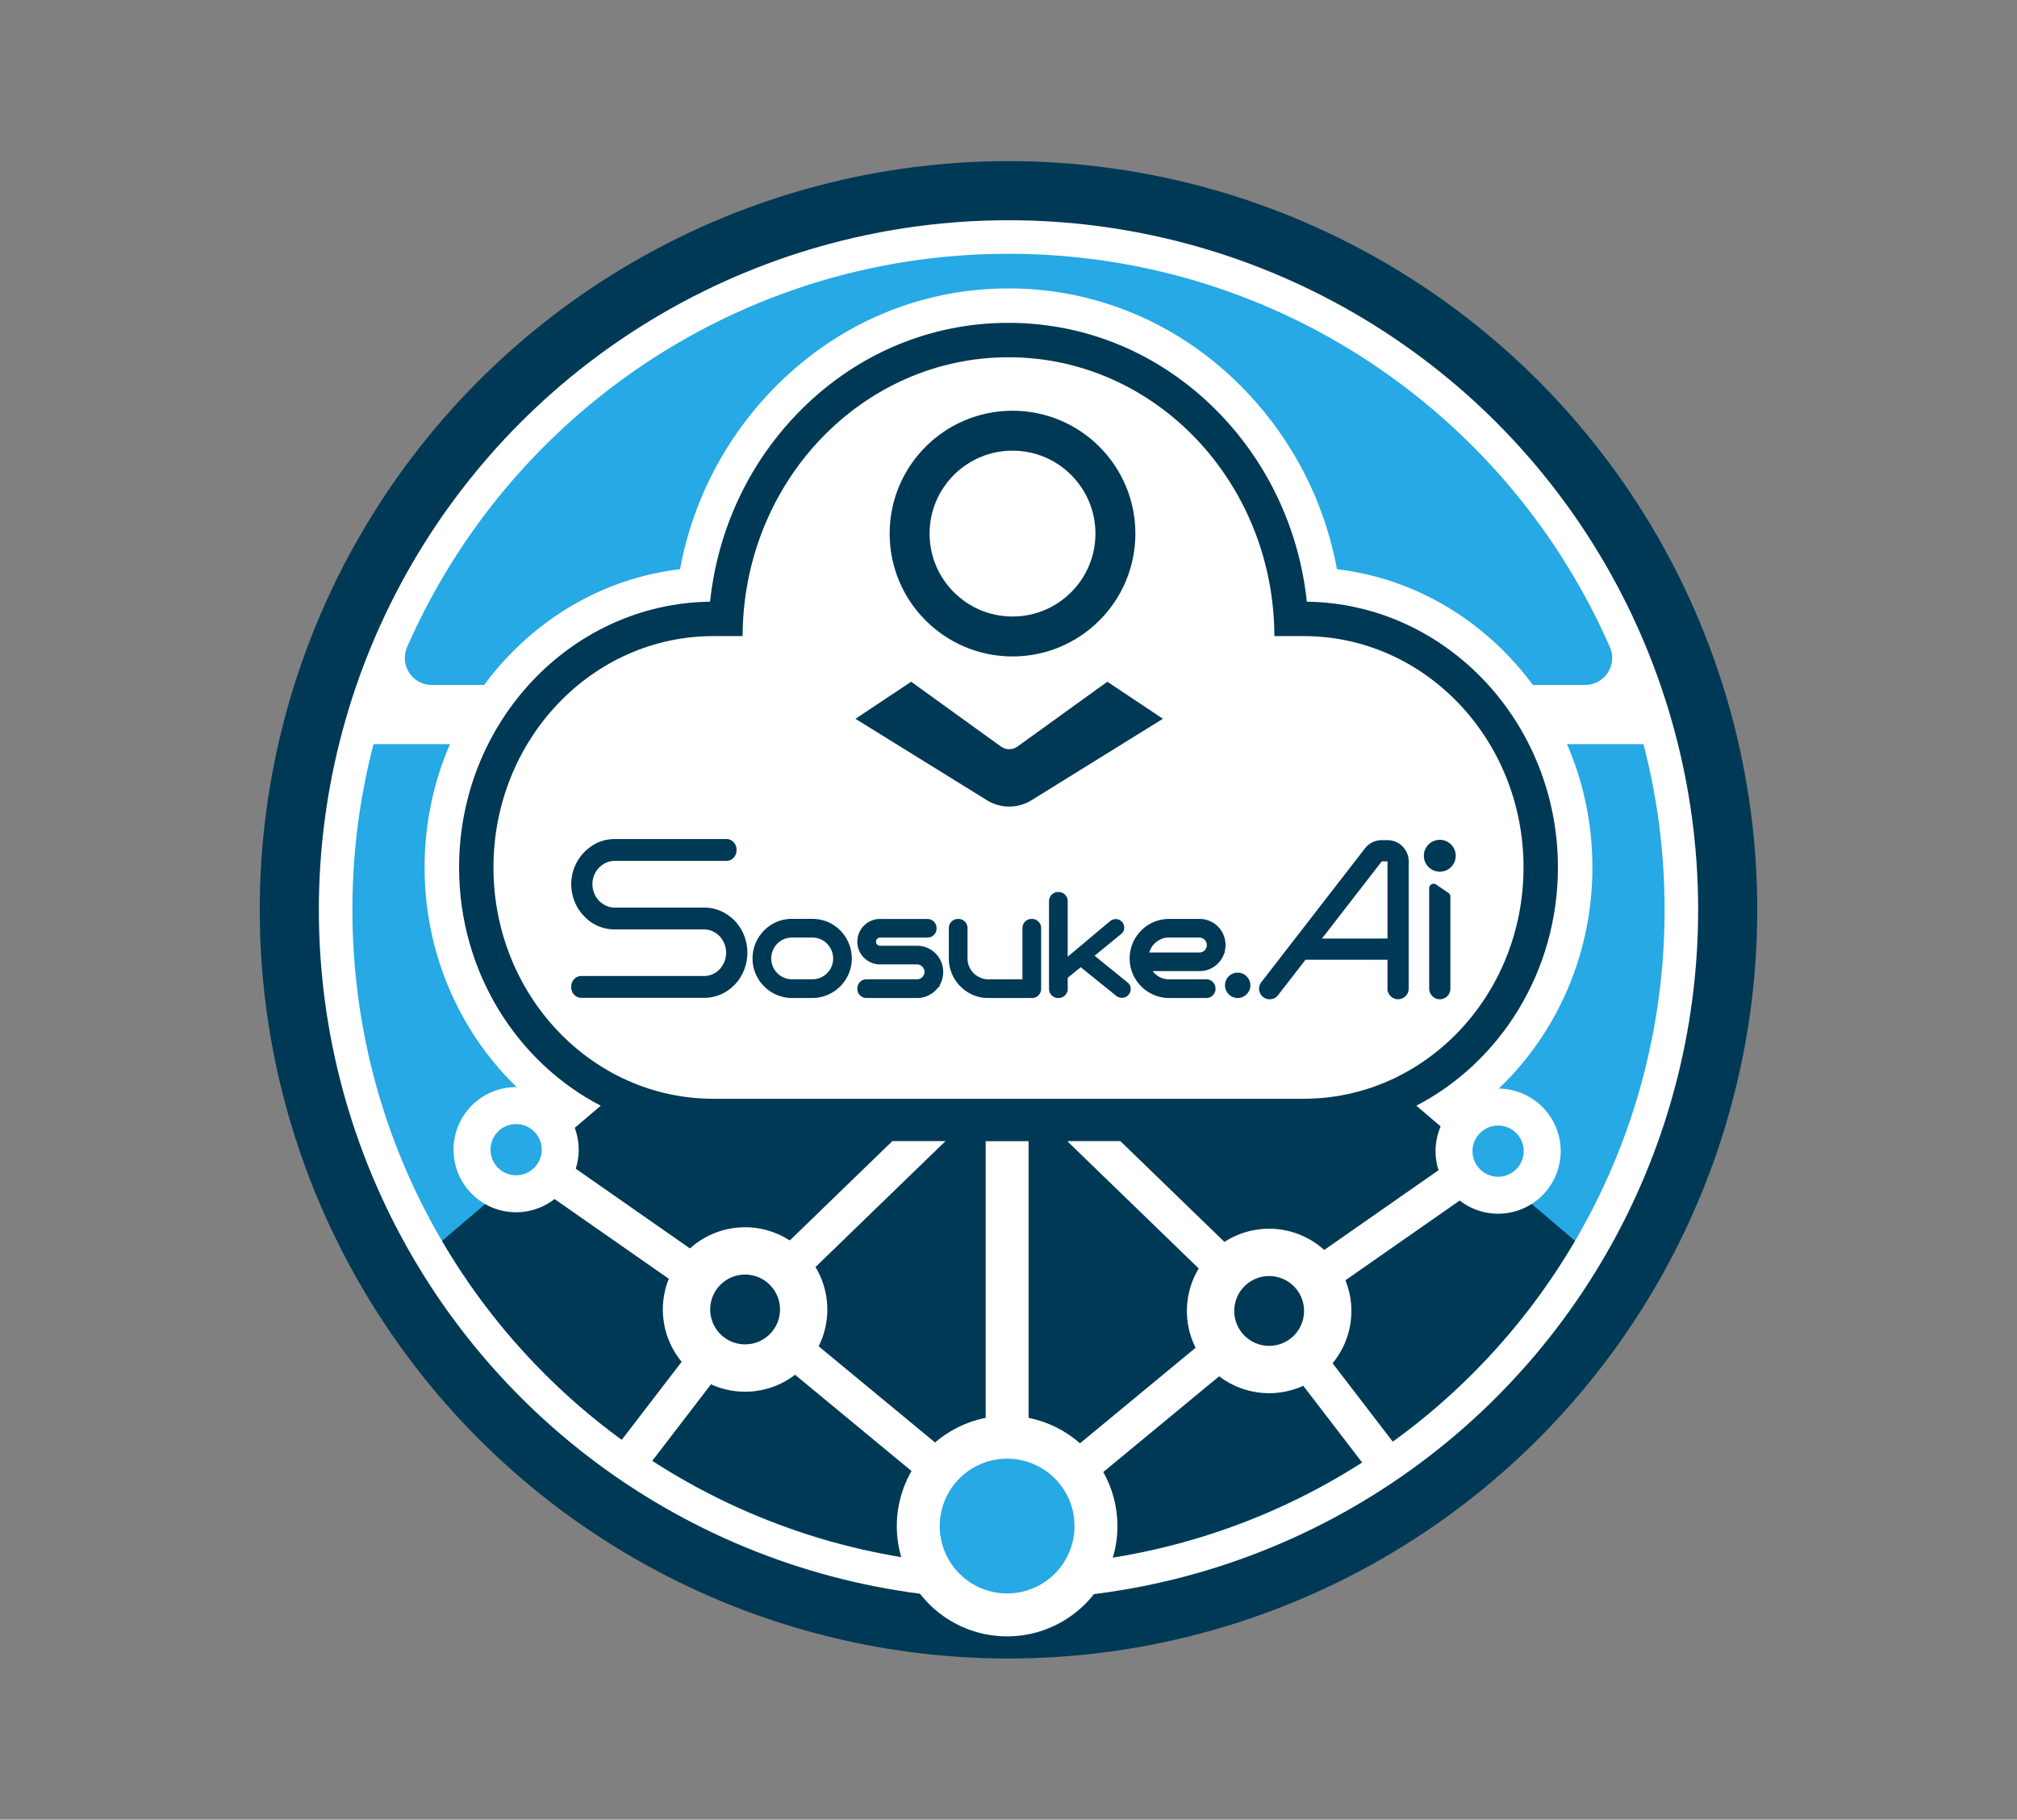
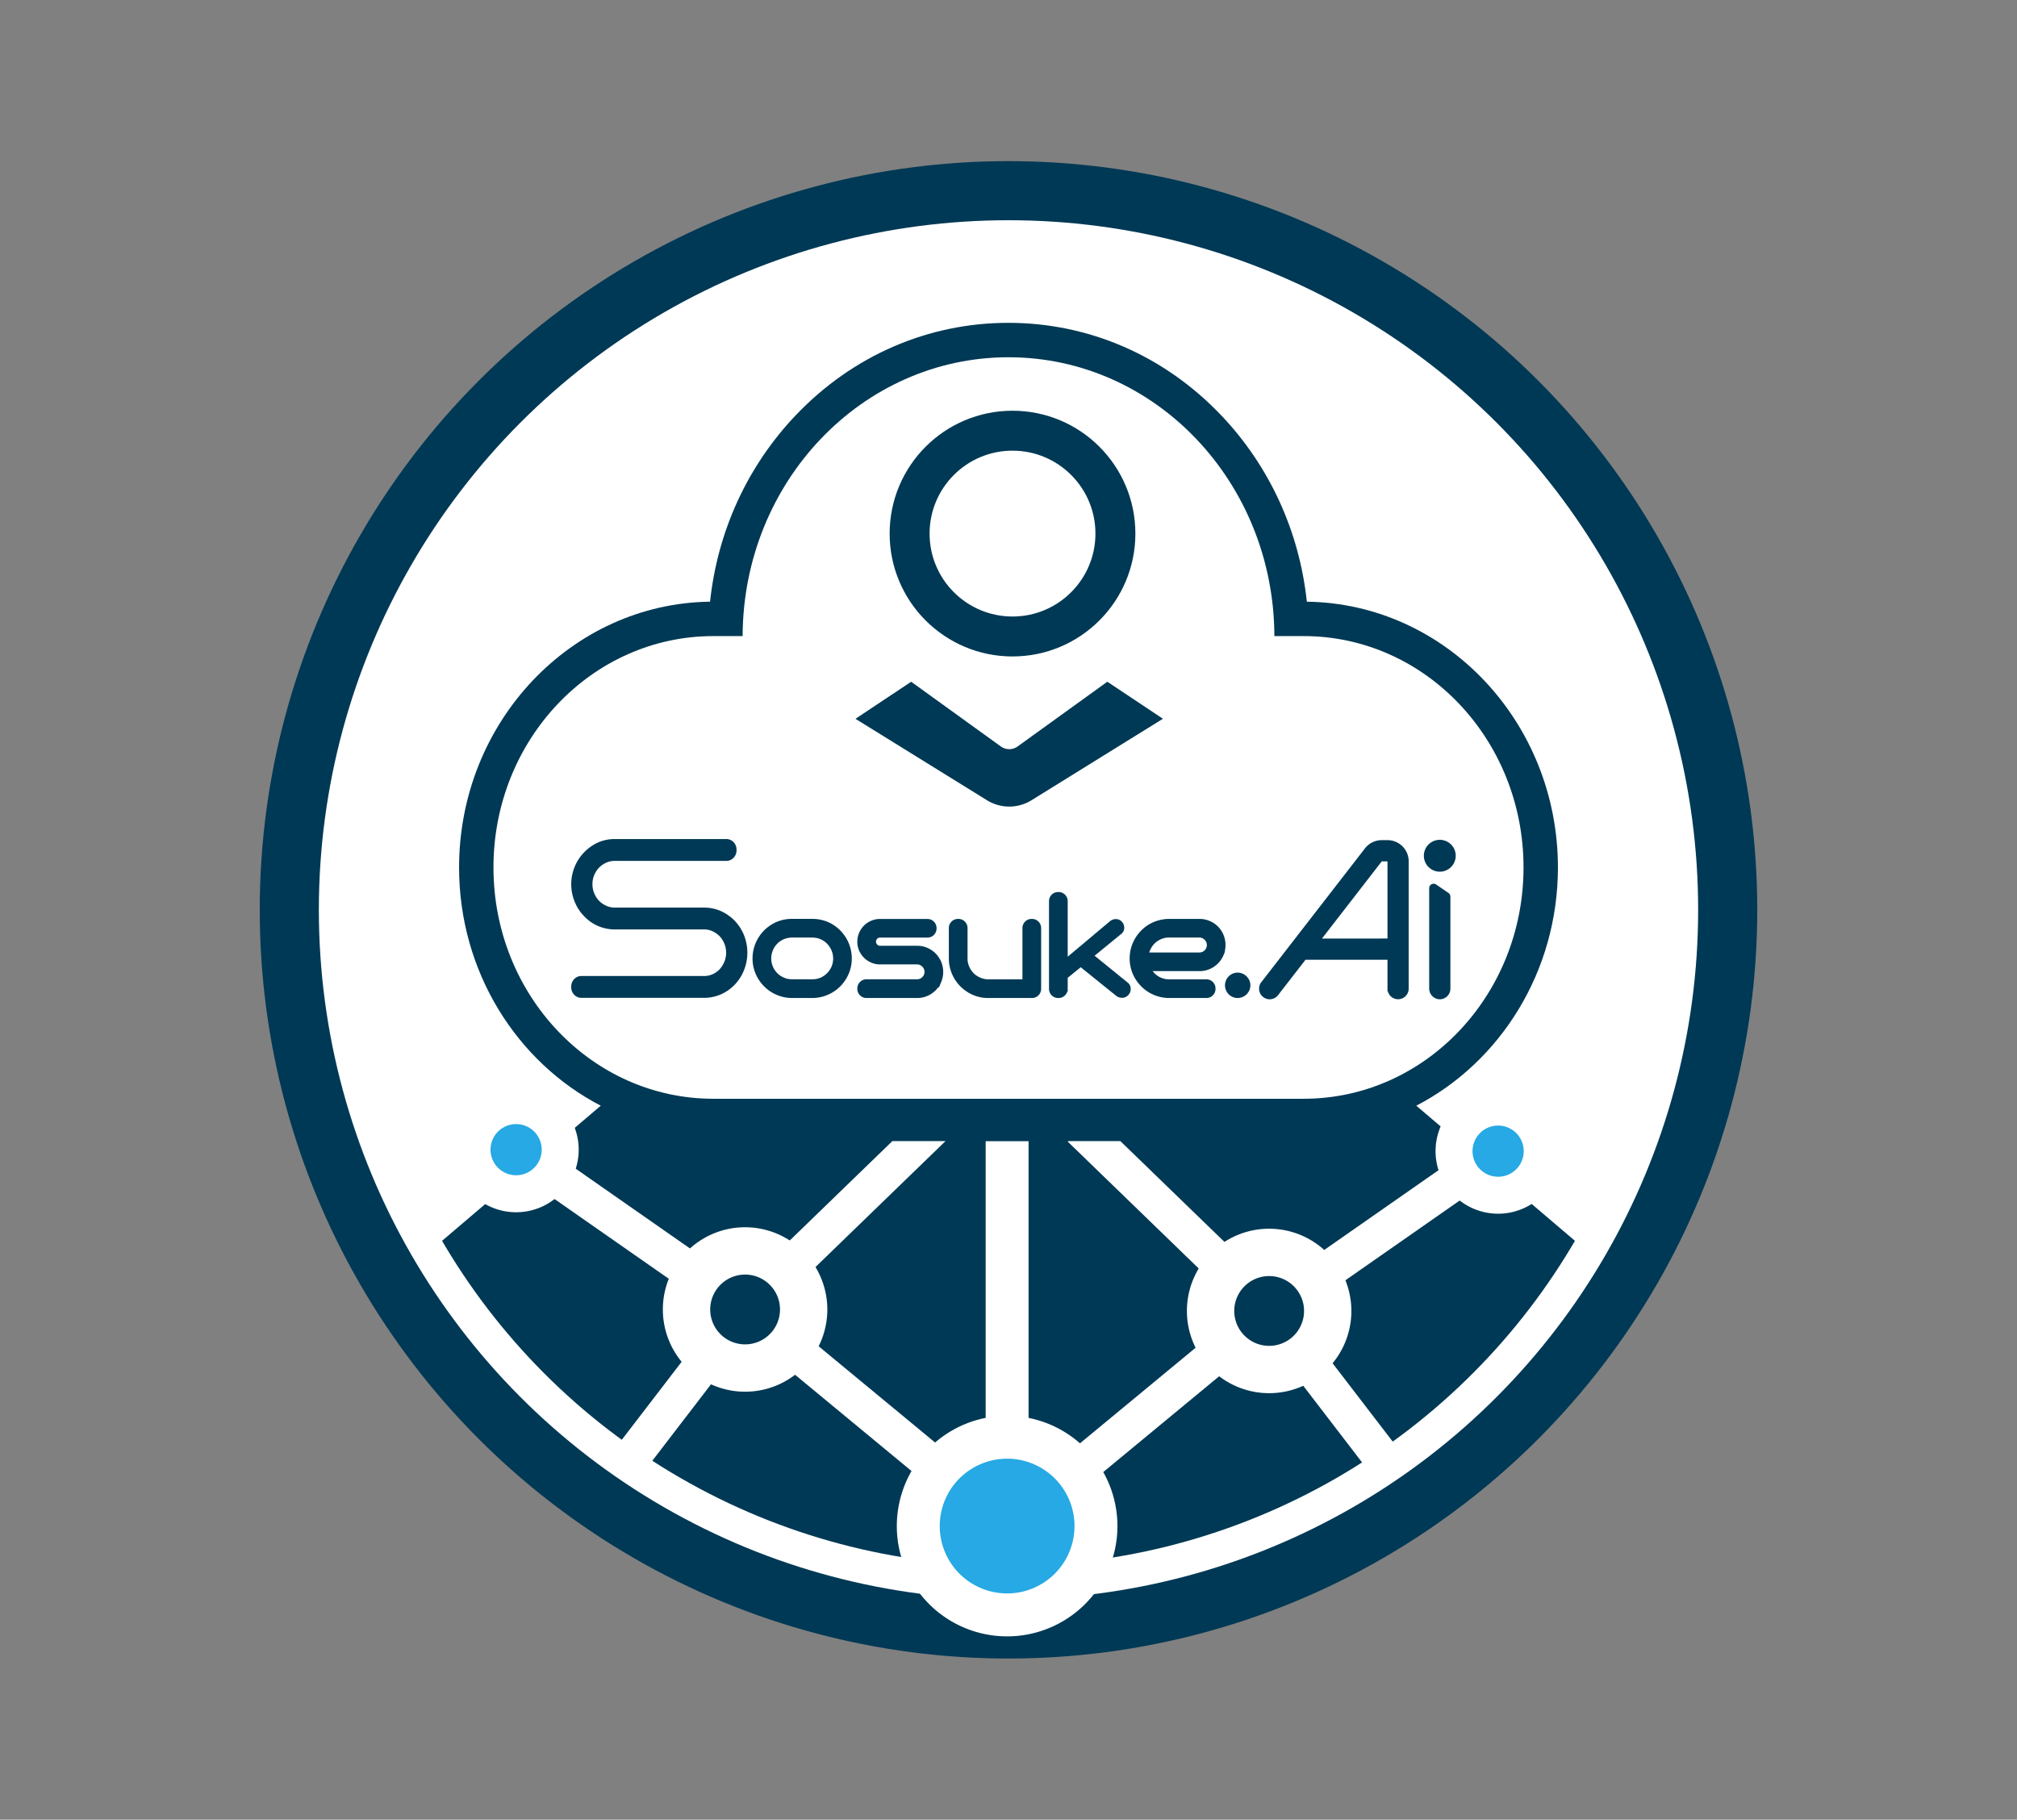
<svg xmlns="http://www.w3.org/2000/svg" id="Шар_1" data-name="Шар 1" viewBox="0 0 1920 1732.28">
  <rect x="0" y="0" width="1920" height="1732.28" fill="#808080" stroke="none" />
  <defs>
    <style>.cls-1,.cls-6{fill:none;}.cls-10,.cls-2,.cls-8{fill:#003955;}.cls-3{fill:#fff;}.cls-4,.cls-7,.cls-9{fill:#26a9e4;}.cls-5{clip-path:url(#clip-path);}.cls-10,.cls-6{stroke:#003955;}.cls-10,.cls-6,.cls-7,.cls-8,.cls-9{stroke-miterlimit:10;}.cls-6{stroke-width:38.02px;}.cls-7,.cls-8,.cls-9{stroke:#fff;}.cls-7,.cls-8{stroke-width:35.21px;}.cls-9{stroke-width:40.84px;}.cls-10{stroke-width:5px;}</style>
    <clipPath id="clip-path">
      <circle class="cls-1" cx="960" cy="866.14" r="624.53" />
    </clipPath>
  </defs>
  <circle class="cls-2" cx="960" cy="866.14" r="712.75" />
  <circle class="cls-3" cx="960" cy="866.14" r="656.48" />
-   <path class="cls-4" d="M1508.89,652.07a25.69,25.69,0,0,0,23.61-35.89C1436.09,395.68,1216,241.61,960,241.61S483.91,395.68,387.5,616.18a25.69,25.69,0,0,0,23.61,35.89Z" />
-   <path class="cls-4" d="M355.57,708.4a625.28,625.28,0,0,0-20.1,157.74c0,344.92,279.61,624.53,624.53,624.53s624.53-279.61,624.53-624.53a625.28,625.28,0,0,0-20.1-157.74Z" />
  <g class="cls-5">
    <polygon class="cls-2" points="1517.51 1196.84 960 721.92 402.49 1196.84 299.24 1292.14 960 1836.95 1620.76 1292.14 1517.51 1196.84" />
  </g>
  <path class="cls-3" d="M679,1111.6c-151.54,0-274.82-128.21-274.82-285.8,0-75.33,28-146.46,78.92-200.29,44.56-47.13,102.07-76.24,164.24-83.64a332.37,332.37,0,0,1,86.52-169.29c60.27-63.22,140.58-98,226.14-98s165.87,34.82,226.14,98a332.46,332.46,0,0,1,86.53,169.29c62.17,7.4,119.67,36.51,164.23,83.64,50.9,53.83,78.92,125,78.92,200.29,0,157.59-123.28,285.8-274.82,285.8Z" />
  <path class="cls-2" d="M1483,825.8c0-138.44-106.91-251.27-239-253-7.14-67-35.53-129.17-81.68-177.59-54-56.67-125.9-87.88-202.41-87.88S811.61,338.53,757.59,395.2c-46.15,48.42-74.54,110.55-81.68,177.59C543.87,574.53,437,687.36,437,825.8c0,99.3,55,185.41,134.85,226.81l-26.68,22.72-19.33,16.46L585,1175.66l204.37,79.42,378.38,7.77L1391.57,1128l-16.71-52.68-26.67-22.72C1428,1011.21,1483,925.1,1483,825.8Z" />
  <path class="cls-3" d="M1241,605.55h-27.91C1212.62,458.86,1099.49,340.1,960,340.1S707.38,458.86,706.91,605.55H679c-115.58,0-209.27,98.61-209.27,220.25h0C469.74,947.43,563.43,1046,679,1046h562c115.57,0,209.26-98.61,209.26-220.24h0C1450.26,704.16,1356.57,605.55,1241,605.55Z" />
  <circle class="cls-6" cx="963.82" cy="507.97" r="97.95" />
  <path class="cls-2" d="M1054.06,649,968.69,710.6a13.63,13.63,0,0,1-16,0L867.34,649l-53,35.3L939.47,761.8a40.3,40.3,0,0,0,42.46,0L1107,684.25Z" />
  <polyline class="cls-2" points="888.72 1072.76 709.26 1246.6 600.28 1388.63" />
  <polygon class="cls-3" points="849.41 1086.33 696.09 1234.85 586.31 1377.92 614.25 1399.35 722.44 1258.34 900.01 1086.33 849.41 1086.33" />
  <line class="cls-7" x1="709.26" y1="1246.59" x2="958.69" y2="1452.77" />
  <line class="cls-8" x1="709.26" y1="1246.59" x2="491.3" y2="1094.46" />
  <line class="cls-7" x1="1208.11" y1="1248" x2="958.69" y2="1454.18" />
  <circle class="cls-4" cx="958.69" cy="1452.77" r="84.56" transform="translate(-750.37 1782.53) rotate(-67.5)" />
  <path class="cls-3" d="M958.69,1388.64a64.14,64.14,0,1,1-64.14,64.13,64.14,64.14,0,0,1,64.14-64.13m0-40.85a105,105,0,1,0,105,105,105.1,105.1,0,0,0-105-105Z" />
  <circle class="cls-2" cx="709.26" cy="1246.59" r="55.75" transform="translate(-666.94 1650.48) rotate(-76.72)" />
  <path class="cls-3" d="M709.26,1213.38a33.22,33.22,0,1,1-33.21,33.21,33.21,33.21,0,0,1,33.21-33.21m0-45.06a78.28,78.28,0,1,0,78.28,78.27,78.36,78.36,0,0,0-78.28-78.27Z" />
  <circle class="cls-4" cx="491.3" cy="1094.46" r="41.96" />
  <path class="cls-3" d="M491.3,1070.11a24.36,24.36,0,1,1-24.36,24.35,24.35,24.35,0,0,1,24.36-24.35m0-35.21a59.57,59.57,0,1,0,59.56,59.56,59.63,59.63,0,0,0-59.56-59.56Z" />
  <line class="cls-9" x1="958.69" y1="1364.36" x2="958.69" y2="1086.39" />
  <polyline class="cls-2" points="1028.65 1074.17 1208.11 1248 1317.09 1390.04" />
  <polygon class="cls-3" points="1221.29 1236.26 1066.51 1086.33 1016.87 1086.33 1016.4 1086.81 1194.93 1259.74 1303.13 1400.76 1331.06 1379.33 1221.29 1236.26" />
  <line class="cls-8" x1="1208.11" y1="1248" x2="1426.08" y2="1095.87" />
  <circle class="cls-2" cx="1208.11" cy="1248" r="55.75" />
  <path class="cls-3" d="M1208.11,1214.79A33.22,33.22,0,1,1,1174.9,1248a33.21,33.21,0,0,1,33.21-33.21m0-45.07a78.28,78.28,0,1,0,78.28,78.28,78.37,78.37,0,0,0-78.28-78.28Z" />
  <path class="cls-4" d="M1426.08,1137.83a42,42,0,1,1,42-42A42,42,0,0,1,1426.08,1137.83Z" />
  <path class="cls-3" d="M1426.08,1071.52a24.36,24.36,0,1,1-24.36,24.35,24.35,24.35,0,0,1,24.36-24.35m0-35.21a59.56,59.56,0,1,0,59.56,59.56,59.63,59.63,0,0,0-59.56-59.56Z" />
  <path class="cls-10" d="M1320.81,802.3h-5.54a17.76,17.76,0,0,0-13.94,6.83l-98.71,127.42a7.59,7.59,0,1,0,12,9.3l26.88-34.69h81.76v30a7.59,7.59,0,1,0,15.18,0V819.93A17.65,17.65,0,0,0,1320.81,802.3ZM1253.27,896l60.07-77.54a2.47,2.47,0,0,1,1.93-.95h5.54a2.45,2.45,0,0,1,2.45,2.45v76Z" />
  <circle class="cls-10" cx="1370.55" cy="814.66" r="12.68" />
  <path class="cls-10" d="M1365.66,844.09a1.74,1.74,0,0,0-2.71,1.44c0,.67,0,1.33,0,1.91v93.44a7.82,7.82,0,0,0,6.85,7.88,7.6,7.6,0,0,0,8.34-7.56V853.56a1.73,1.73,0,0,0-.75-1.43Z" />
  <path class="cls-10" d="M705.89,922.69v0a42.45,42.45,0,0,0,0-31.5,40.66,40.66,0,0,0-8.24-12.84,41.16,41.16,0,0,0-12.38-8.72,37.44,37.44,0,0,0-15.11-3.13h-85a21.65,21.65,0,0,1-9.19-2,24.4,24.4,0,0,1-7.57-5.27,25.83,25.83,0,0,1-5.07-7.91,24.29,24.29,0,0,1-1.86-9.56,24.57,24.57,0,0,1,1.87-9.68,25.06,25.06,0,0,1,5.06-7.78A24.64,24.64,0,0,1,576,819a21.78,21.78,0,0,1,9.17-1.94h106.1a6.87,6.87,0,0,0,5.21-2.21,7.49,7.49,0,0,0,2.12-5.43v-.53a7.53,7.53,0,0,0-2.12-5.44,6.9,6.9,0,0,0-5.21-2.2H585.12a37.24,37.24,0,0,0-15.07,3.16,41.25,41.25,0,0,0-20.67,53.11,39.1,39.1,0,0,0,3.6,6.94,42.08,42.08,0,0,0,4.75,5.94,41,41,0,0,0,5.71,5,37.5,37.5,0,0,0,21.68,6.9h85a21.87,21.87,0,0,1,9.29,2,26.66,26.66,0,0,1,7.43,5.24l.07.07a26.26,26.26,0,0,1,4.94,7.77,25.46,25.46,0,0,1,0,19.13,28.51,28.51,0,0,1-4.89,7.81l-.07.08a23.92,23.92,0,0,1-7.5,5.29,21.9,21.9,0,0,1-9.26,1.94H553.59a6.88,6.88,0,0,0-5.21,2.2,7.49,7.49,0,0,0-2.12,5.44v.53a7.45,7.45,0,0,0,2.12,5.43,6.86,6.86,0,0,0,5.21,2.21H670.16a37.43,37.43,0,0,0,15.17-3.16,38.74,38.74,0,0,0,12.32-8.7A39.83,39.83,0,0,0,705.89,922.69Z" />
  <path class="cls-10" d="M805.58,926.05a36.39,36.39,0,0,1-7.43,11.11,35.78,35.78,0,0,1-5.15,4.28,35.35,35.35,0,0,1-19.58,6.15H753.76a35.19,35.19,0,0,1-13.61-2.87,34.57,34.57,0,0,1-11.06-7.56,35,35,0,0,1-7.49-11.11,34.31,34.31,0,0,1-2.75-13.61A35.37,35.37,0,0,1,740.15,880a34.26,34.26,0,0,1,13.61-2.74h19.66a35.21,35.21,0,0,1,9.31,1.25,33,33,0,0,1,8.36,3.55q1.93,1.2,3.69,2.53a35.82,35.82,0,0,1,3.37,3,38.69,38.69,0,0,1,5.43,7.12,35.71,35.71,0,0,1,4.75,17.73A34.31,34.31,0,0,1,805.58,926.05Zm-11.74-22.29a25,25,0,0,0-4.74-7.12,23.19,23.19,0,0,0-7-4.81,21,21,0,0,0-4.18-1.31,27.67,27.67,0,0,0-4.5-.5H753.76a27.06,27.06,0,0,0-4.47.5,21.3,21.3,0,0,0-4.15,1.31,21.95,21.95,0,0,0-11.74,11.93,22.4,22.4,0,0,0,0,17.36,21.72,21.72,0,0,0,4.68,7,19.94,19.94,0,0,0,3.28,2.75,24.62,24.62,0,0,0,3.78,2.06,21.16,21.16,0,0,0,8.62,1.81h19.66A21.27,21.27,0,0,0,782.1,933a22.55,22.55,0,0,0,7-4.81,23,23,0,0,0,4.74-7,22.4,22.4,0,0,0,0-17.36Z" />
  <path class="cls-10" d="M893.59,933.92a22.54,22.54,0,0,1-4.75,7.11,22.93,22.93,0,0,1-7.12,4.81,21.76,21.76,0,0,1-8.74,1.75H824.84a6.18,6.18,0,0,1-6.24-6.24V941a6.18,6.18,0,0,1,6.24-6.24H873a9.58,9.58,0,0,0,3.69-.75,9.62,9.62,0,0,0,5.12-5.12,9.09,9.09,0,0,0,.74-3.68,9.46,9.46,0,0,0-2.8-6.74,12.75,12.75,0,0,0-3.06-2.13,9.58,9.58,0,0,0-3.69-.75H837.77a18.45,18.45,0,0,1-7.49-1.5A19.6,19.6,0,0,1,820.1,904a18.52,18.52,0,0,1-1.5-7.49,18.81,18.81,0,0,1,1.5-7.5,19.35,19.35,0,0,1,4.12-6.12,19,19,0,0,1,6.06-4.05,18.45,18.45,0,0,1,7.49-1.5h45a6.18,6.18,0,0,1,6.25,6.24v.25a6.18,6.18,0,0,1-6.25,6.24h-45a6.15,6.15,0,0,0-4.5,1.81,6.28,6.28,0,0,0-1.87,4.63,6.38,6.38,0,0,0,6.37,6.36H873a21.93,21.93,0,0,1,8.74,1.75,23.1,23.1,0,0,1,7.12,4.81,24.71,24.71,0,0,1,4.75,7.12,22.67,22.67,0,0,1,0,17.42Z" />
  <path class="cls-10" d="M940.57,947.59A33.43,33.43,0,0,1,927,944.78a35.43,35.43,0,0,1-18.54-18.73,34.31,34.31,0,0,1-2.75-13.61V883.53a6.18,6.18,0,0,1,6.25-6.24h.31a6.18,6.18,0,0,1,6.24,6.24v28.91a20.87,20.87,0,0,0,1.75,8.61,21.61,21.61,0,0,0,4.68,7.06,19.53,19.53,0,0,0,3.28,2.75,24.62,24.62,0,0,0,3.78,2.06,21.22,21.22,0,0,0,8.61,1.87h35.16V883.53a6.18,6.18,0,0,1,6.24-6.24h.31a6.2,6.2,0,0,1,6.25,6.24v57.82a6.2,6.2,0,0,1-6.25,6.24Z" />
  <path class="cls-10" d="M1028.72,917.56l-14.86,12.11v11.68a6.18,6.18,0,0,1-6.24,6.24h-.31a6.18,6.18,0,0,1-6.25-6.24V857.93a6.18,6.18,0,0,1,6.25-6.24h.31a6.18,6.18,0,0,1,6.24,6.24v58.19l44.33-37.21a6,6,0,0,1,1.84-1.06,6.62,6.62,0,0,1,2.06-.41,5.27,5.27,0,0,1,2,.35,4.82,4.82,0,0,1,1.75,1.12l.25.25a5.21,5.21,0,0,1,1.16,1.81,6.46,6.46,0,0,1,.43,2.12,5,5,0,0,1-.37,2.06,4.3,4.3,0,0,1-1.22,1.69l-28.09,23,34.15,27.72a4.49,4.49,0,0,1,1.28,1.78,5.86,5.86,0,0,1,.4,2.15,6,6,0,0,1-.43,2.22,5.86,5.86,0,0,1-1.25,1.91l-.25.24a4.94,4.94,0,0,1-1.84,1.19,5.54,5.54,0,0,1-2.13.34,7,7,0,0,1-2.15-.4,6.13,6.13,0,0,1-1.94-1.13Z" />
  <path class="cls-10" d="M1162.35,908.38a22.26,22.26,0,0,1-11.86,11.86,21.8,21.8,0,0,1-8.74,1.75h-49a25.74,25.74,0,0,0,3.43,5.18,22.19,22.19,0,0,0,4.62,4.06,20.28,20.28,0,0,0,5.62,2.62,20.86,20.86,0,0,0,6.31.94h35.59a6.18,6.18,0,0,1,6.24,6.24v.32a6.18,6.18,0,0,1-6.24,6.24h-35.59a35.19,35.19,0,0,1-13.61-2.87,34.57,34.57,0,0,1-11.06-7.56,35,35,0,0,1-7.49-11.11,35.05,35.05,0,0,1,0-27.22,35.25,35.25,0,0,1,7.49-11.18,34.52,34.52,0,0,1,11.06-7.55,36.22,36.22,0,0,1,13.61-2.81h29a21.8,21.8,0,0,1,8.74,1.75,21.74,21.74,0,0,1,11.86,11.86,22.7,22.7,0,0,1,0,17.48Zm-16.92.13a9.58,9.58,0,0,0,3.06-15.61,12.37,12.37,0,0,0-3.06-2.13,9.5,9.5,0,0,0-3.68-.75h-29a20.48,20.48,0,0,0-7.93,1.5,22.68,22.68,0,0,0-6.62,4.06,22.21,22.21,0,0,0-4.81,6.12,21.69,21.69,0,0,0-2.5,7.55h50.89A9.67,9.67,0,0,0,1145.43,908.51Z" />
  <path class="cls-10" d="M1187,941.72a11,11,0,0,1-2.12,3.06,9.57,9.57,0,0,1-6.74,2.81,9,9,0,0,1-3.69-.75,9.62,9.62,0,0,1-5.12-5.12,9.36,9.36,0,0,1-.75-3.74,9.58,9.58,0,0,1,.75-3.69,9.62,9.62,0,0,1,5.12-5.12,9,9,0,0,1,3.69-.75,9.53,9.53,0,0,1,3.68.75,9.65,9.65,0,0,1,3.06,2.06,12.72,12.72,0,0,1,2.12,3.06,9.58,9.58,0,0,1,.75,3.69A9.36,9.36,0,0,1,1187,941.72Z" />
</svg>